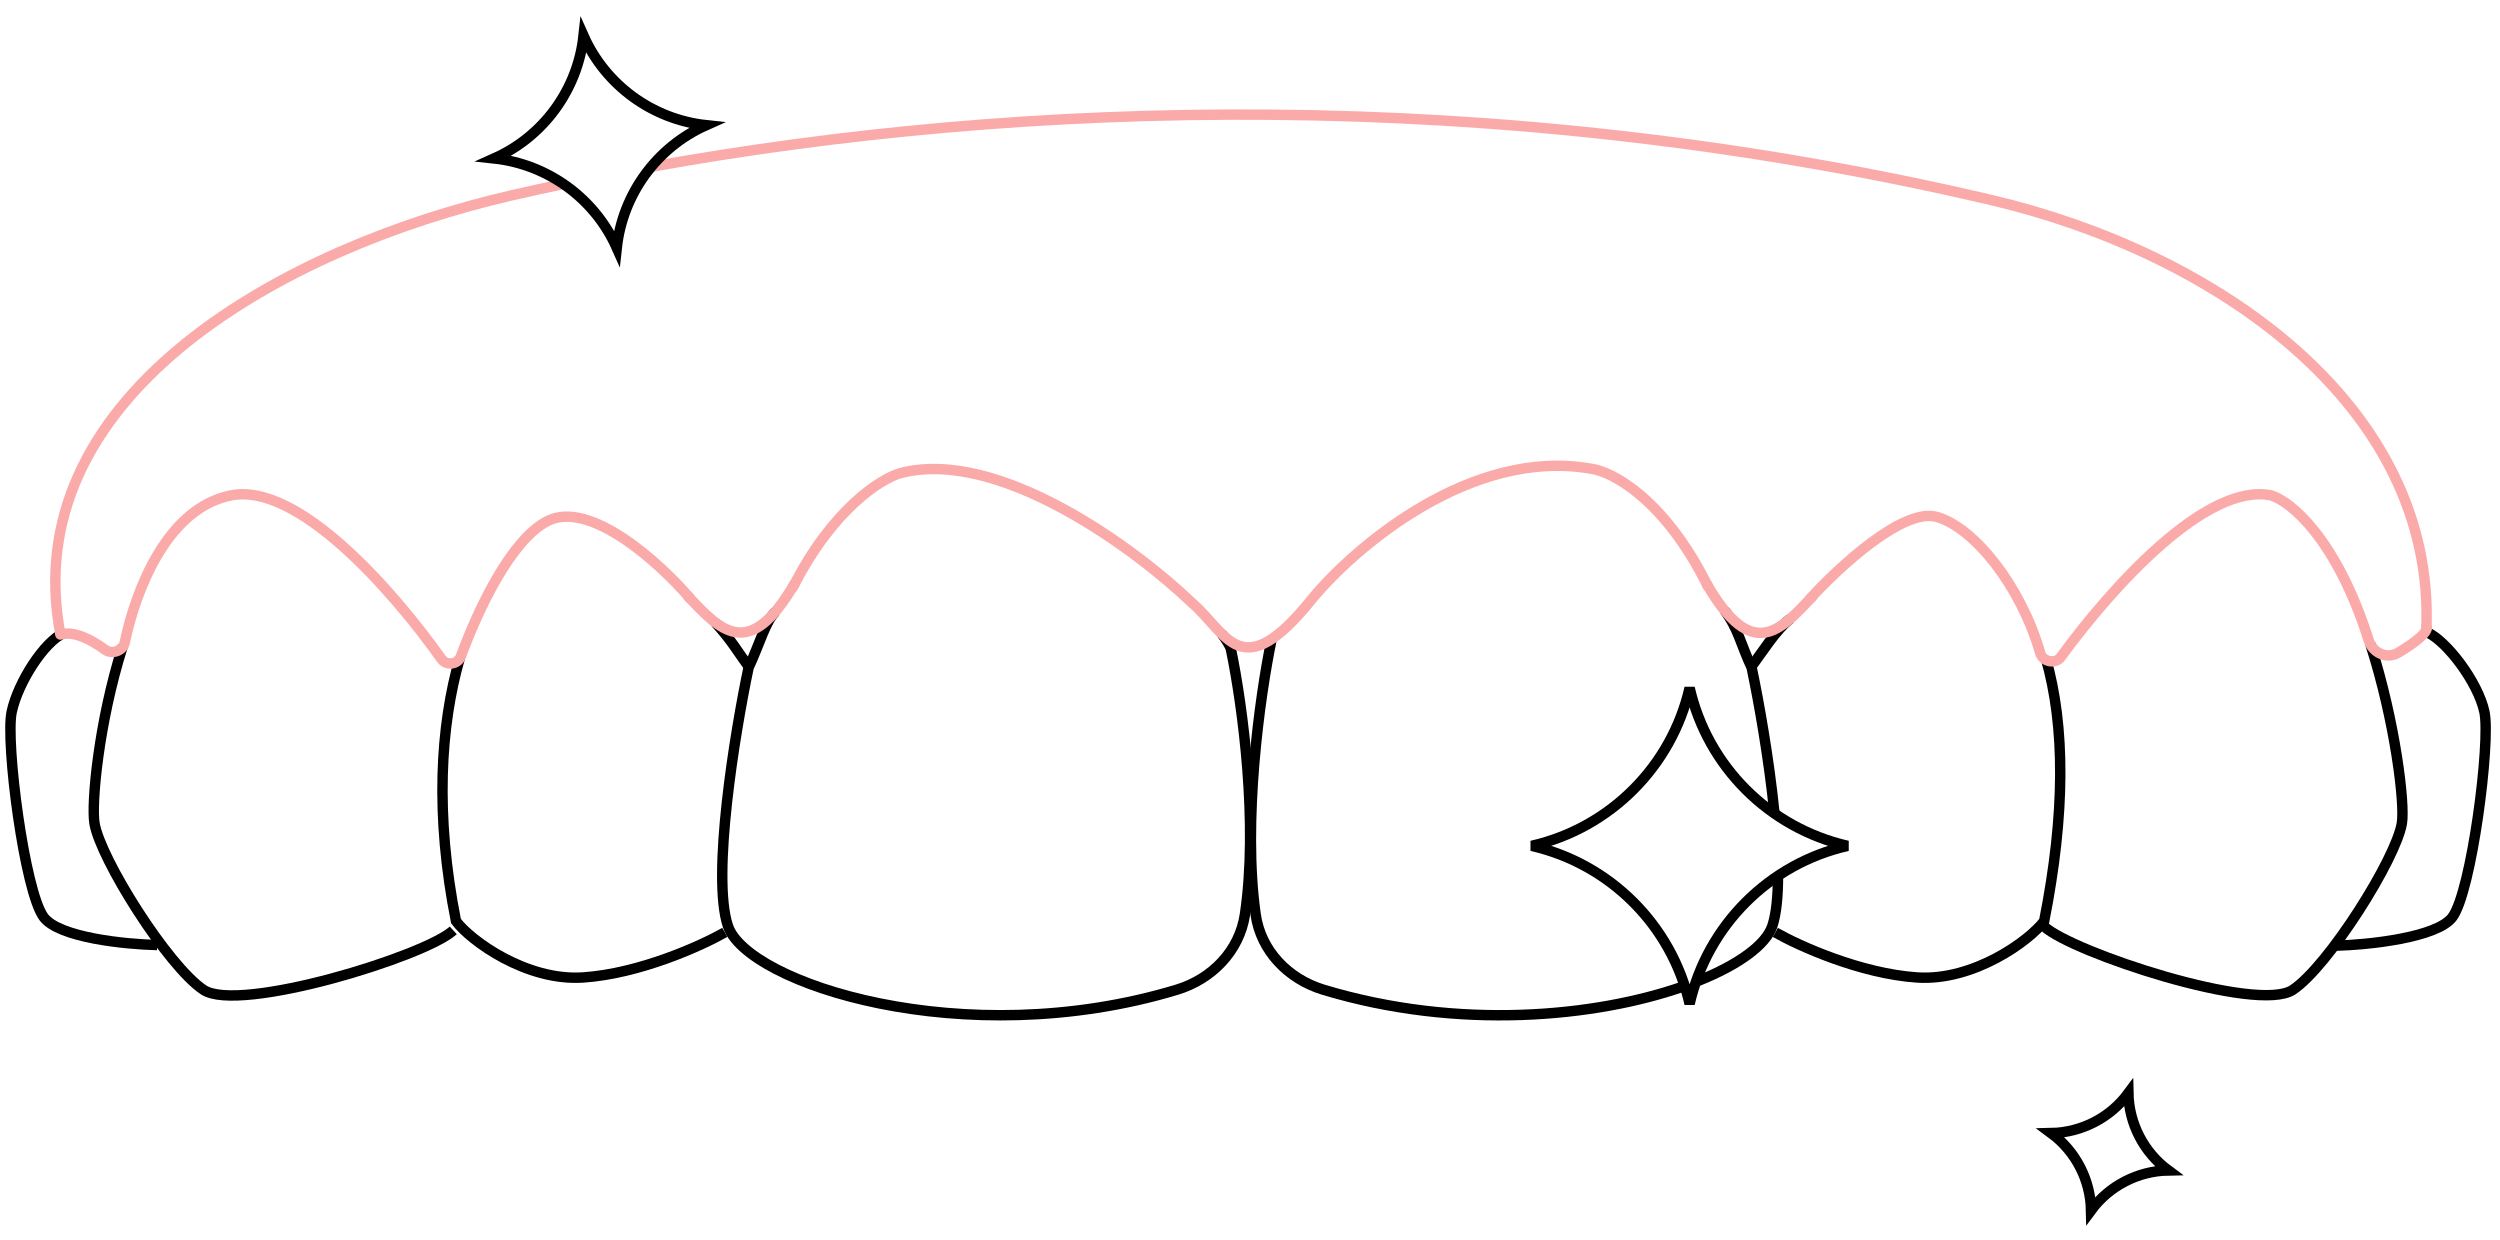
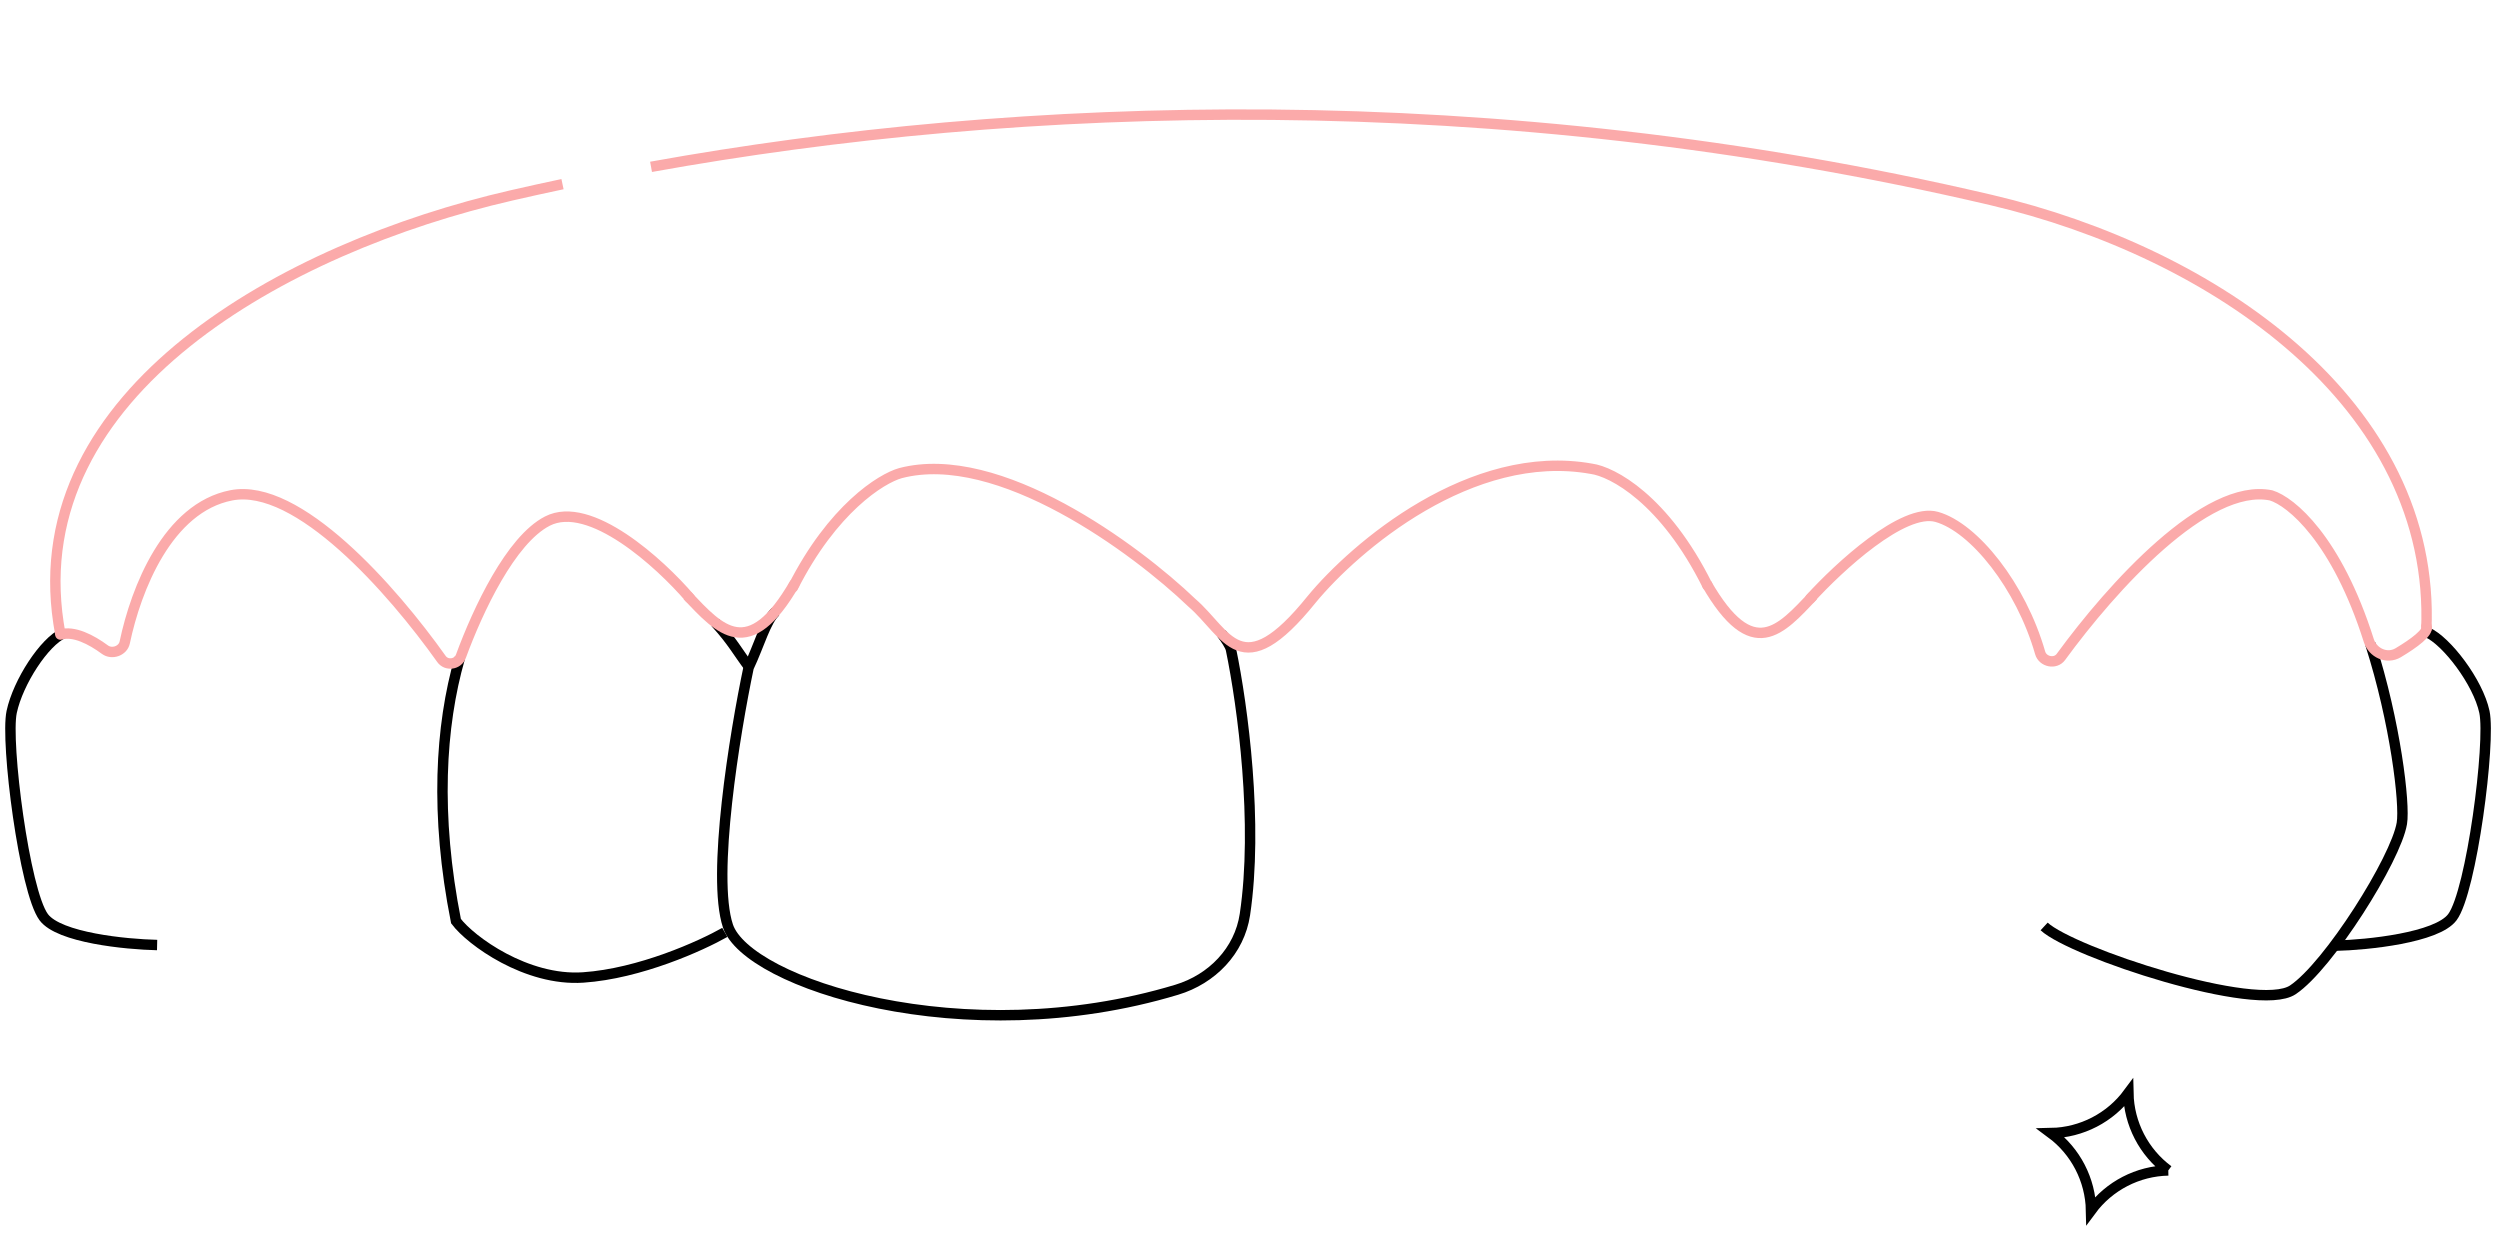
<svg xmlns="http://www.w3.org/2000/svg" width="240" height="119" viewBox="0 0 240 119" fill="none">
  <g clip-path="url(#clip0_12_122)">
    <path d="M71.951 64.089C70.831 62.614 70.313 61.565 68.682 59.785M69.582 89.51C67.316 90.798 61.423 93.466 55.983 93.837C50.543 94.208 45.19 90.312 43.775 88.428C41.743 78.187 42.275 69.699 44.137 63.188" stroke="black" />
-     <path d="M168.061 64.089C169.204 62.584 170.445 60.526 171.862 59.4M170.43 89.51C172.696 90.798 178.589 93.466 184.029 93.837C189.469 94.208 194.822 90.312 196.238 88.428C198.276 78.154 198.272 69.707 196.396 63.188" stroke="black" />
-     <path d="M43.514 89.316C40.85 91.79 22.961 97.309 19.536 95.025C16.111 92.742 9.641 82.466 9.07 79.04C8.762 77.193 9.438 69.452 11.787 62.015" stroke="black" />
    <path d="M6.107 60.778C4.26 61.599 1.737 65.469 1.121 68.344C0.505 71.218 2.353 85.59 4.201 88.054C5.679 90.025 12.071 90.655 15.083 90.723" stroke="black" />
    <path d="M233.022 60.709C234.87 61.53 237.888 65.469 238.504 68.344C239.12 71.218 237.272 85.59 235.424 88.054C233.946 90.025 227.262 90.714 224.251 90.783" stroke="black" />
    <path d="M196.236 88.94C198.9 91.414 216.687 97.308 220.113 95.025C223.538 92.741 230.008 82.465 230.579 79.04C230.89 77.173 229.956 69.329 227.554 61.825" stroke="black" />
    <path d="M74.475 58.705C73.521 59.539 72.881 61.946 71.867 64.08C70.544 70.366 68.294 84.13 69.882 88.894C71.712 94.382 92.509 101.193 112.966 95.016C116.349 93.995 118.989 91.288 119.512 87.793C120.807 79.132 119.305 67.801 118.173 62.35C118.097 61.986 117.642 61.303 117.268 60.826" stroke="black" />
-     <path d="M122.068 61.413C120.933 66.88 119.28 78.889 120.542 87.787C121.038 91.286 123.672 93.994 127.055 95.016C140.048 98.939 153.179 97.624 161.5 94.735M165.559 58.603C166.878 60.344 167.139 61.938 168.156 64.08C168.861 67.428 169.829 72.898 170.339 78M170.687 84C170.69 86.011 170.531 87.724 170.141 88.894C169.546 90.679 166.944 92.604 163 94.177" stroke="black" />
    <path d="M163.921 56.217C159.788 47.897 154.768 45.273 152.774 45.002C141.246 42.935 130.064 52.503 125.914 57.545C119.106 65.995 117.824 60.789 114.421 57.866C109.019 52.69 95.861 42.953 86.445 45.42C84.587 45.941 79.922 48.862 76.124 56.375M173.786 57.457C176.501 54.478 182.713 48.703 185.939 49.625C189.524 50.649 194.013 56.261 195.855 62.676C196.104 63.542 197.314 63.795 197.846 63.066C202.74 56.361 211.807 46.291 218.023 47.556C219.945 48.145 224.318 51.76 227.402 61.484C227.783 62.686 229.142 63.308 230.225 62.663C231.748 61.755 233.199 60.688 232.945 60.11M66.218 57.407C63.362 54.07 56.631 47.923 52.544 50.028C49.035 51.836 45.883 58.543 44.246 63.005C43.956 63.795 42.866 63.948 42.379 63.261C37.66 56.614 28.593 46.304 22.205 47.552C16.102 48.743 13.056 56.523 11.974 61.677C11.803 62.493 10.742 62.859 10.07 62.364C8.758 61.397 7.077 60.526 5.797 60.916" stroke="#FBAAAA" stroke-linecap="round" />
    <path d="M65.992 57.188C69.084 60.431 71.871 63.687 76.32 55.957" stroke="#FBAAAA" />
    <path d="M174.062 57.195C170.971 60.439 168.267 63.744 163.818 56.014" stroke="#FBAAAA" />
    <path d="M5.795 60.903C5.73 60.533 5.67 60.167 5.615 59.804C2.274 37.681 27.321 23.761 49.128 18.753C50.725 18.386 52.349 18.028 54 17.679M232.924 60.515V60.515C233.892 38.721 212.407 24.187 191.168 19.205C143.291 7.974 97.788 9.651 62.5 16.017" stroke="#FBAAAA" />
-     <path d="M177.369 81.202C169.84 82.919 163.92 88.84 162.203 96.368C160.486 88.84 154.566 82.919 147.038 81.202C154.566 79.486 160.486 73.565 162.203 66.037C163.92 73.565 169.84 79.486 177.369 81.202Z" stroke="black" />
-     <path d="M56.02 3.44C58.13 8.178 62.633 11.461 67.79 12.02C63.051 14.13 59.769 18.633 59.21 23.79C57.1 19.051 52.597 15.769 47.44 15.21C52.178 13.1 55.461 8.597 56.02 3.44Z" stroke="black" />
-     <path d="M208.157 112.361C205.232 112.418 202.48 113.841 200.742 116.195C200.684 113.269 199.261 110.517 196.908 108.779C199.833 108.721 202.585 107.298 204.323 104.945C204.381 107.87 205.804 110.622 208.157 112.361Z" stroke="black" />
+     <path d="M208.157 112.361C205.232 112.418 202.48 113.841 200.742 116.195C200.684 113.269 199.261 110.517 196.908 108.779C199.833 108.721 202.585 107.298 204.323 104.945C204.381 107.87 205.804 110.622 208.157 112.361" stroke="black" />
  </g>
  <defs>
    <clipPath id="clip0_12_122">
      <rect width="240" height="119" fill="white" />
    </clipPath>
  </defs>
</svg>